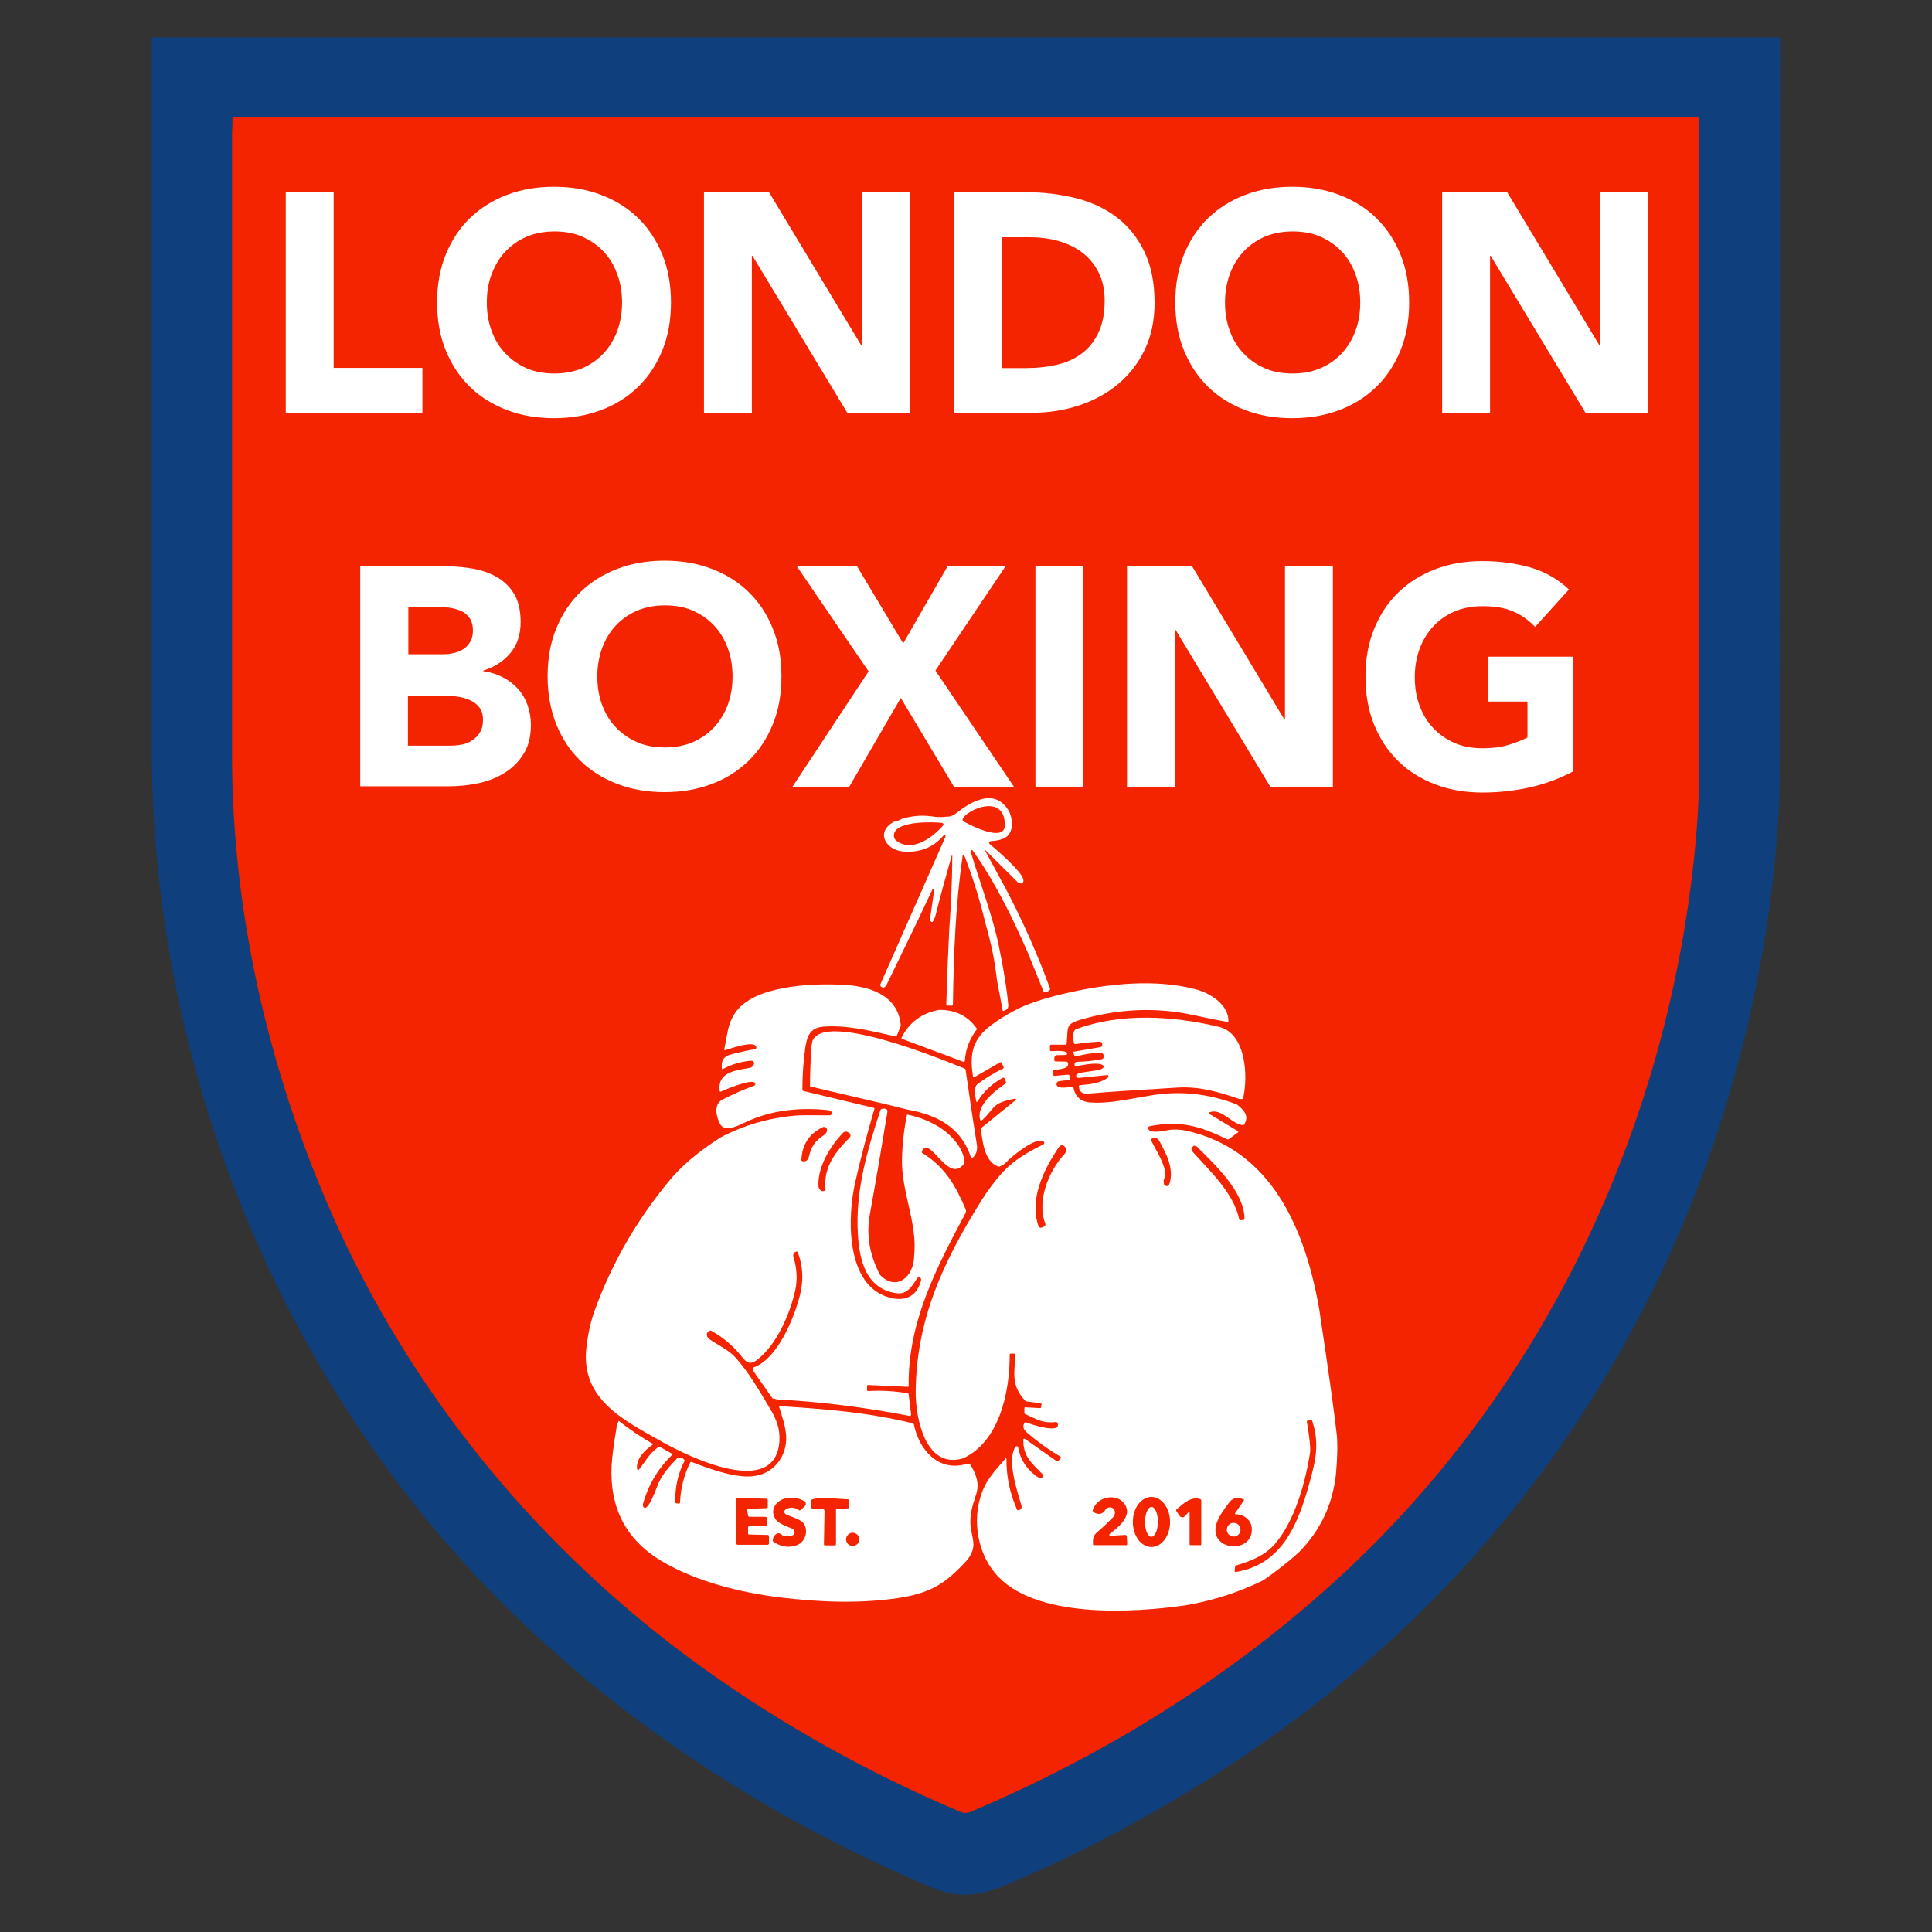
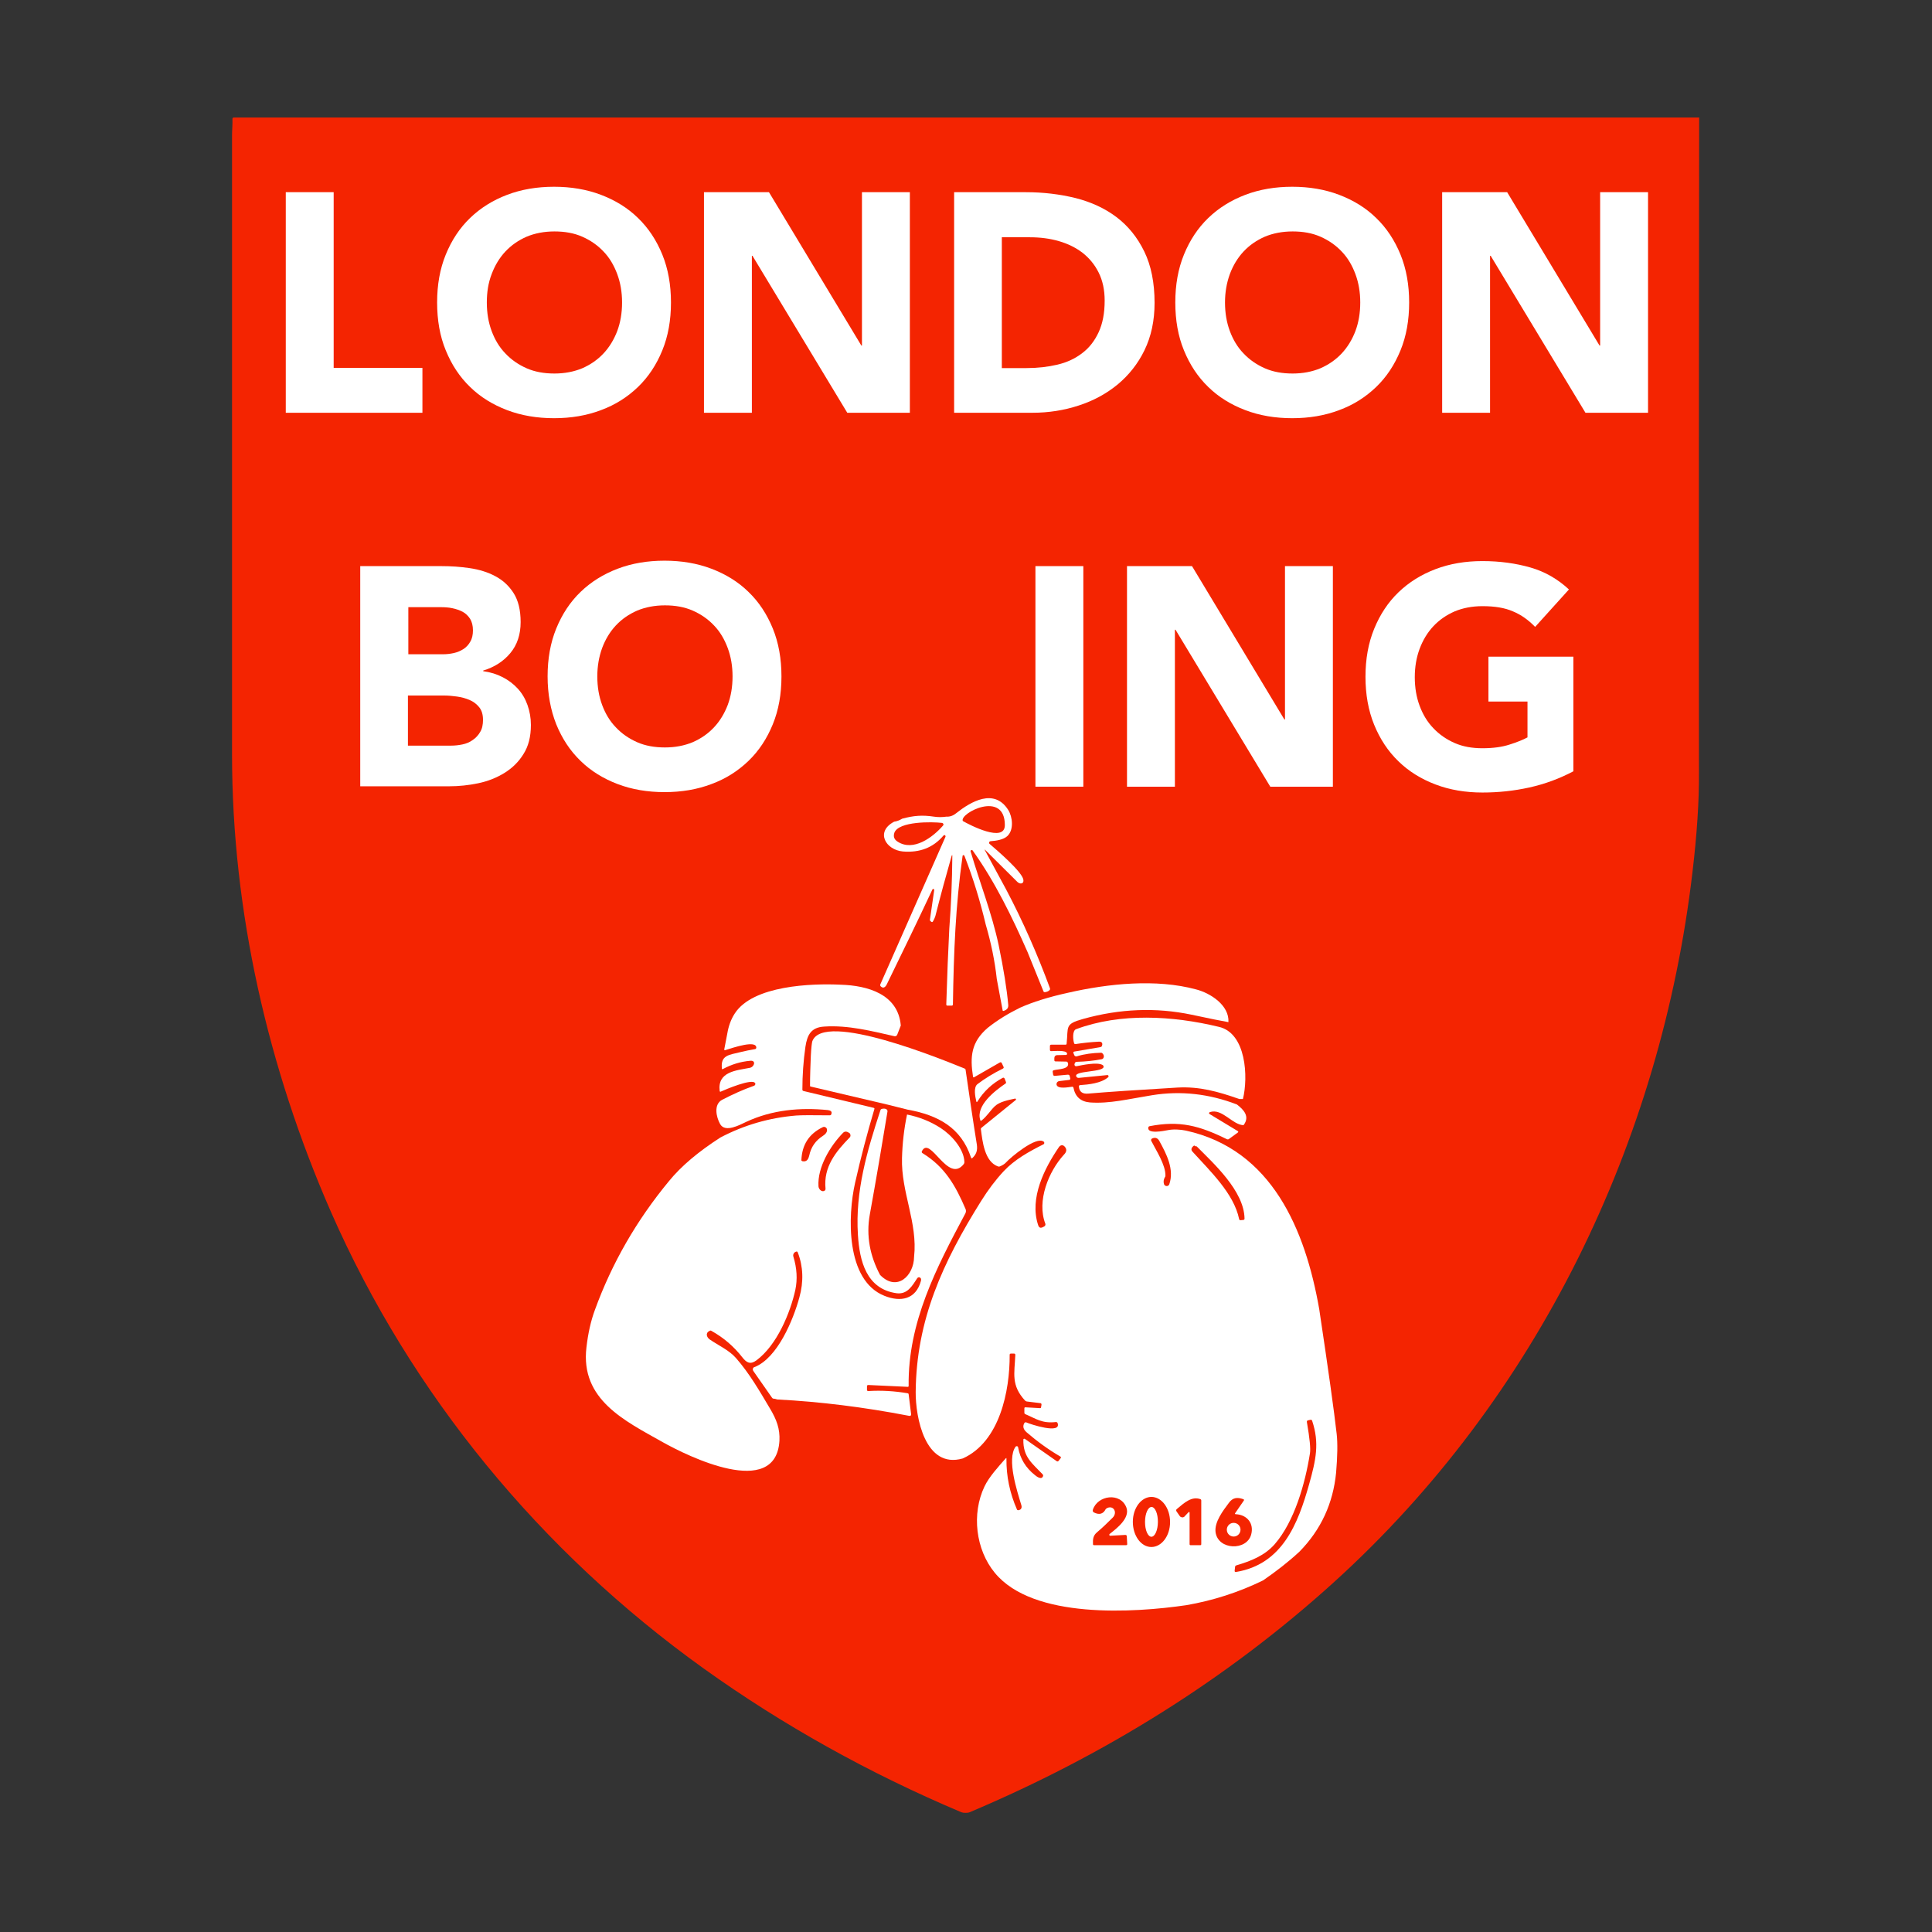
<svg xmlns="http://www.w3.org/2000/svg" version="1.1" id="Layer_1" x="0px" y="0px" viewBox="0 0 960 960" style="enable-background:new 0 0 960 960;" xml:space="preserve">
  <rect x="0" y="0" width="960" height="960" fill="#333333" stroke="none" />
  <style type="text/css">
	.st0{fill:#0F3F7C;}
	.st1{fill:#F42401;}
	.st2{display:none;fill:#F42401;}
	.st3{fill:#FFFFFF;}
</style>
-   <path class="st0" d="M255.7,802.6C140.3,690.7,75.3,530.9,75.4,370.6c0-117.2,0-234.3,0-351.5c0-0.3,0.2-0.5,0.5-0.5h808.2  c0.3,0,0.5,0.2,0.5,0.5c0,120-0.1,240-0.3,360c0,9.6,0,19.2-0.7,28.7c-9.2,136.8-62.5,267.5-154.7,369.3  c-62.1,68.5-140.5,121.2-225,157.9c-16.1,7-26.3,9.1-42.1,2.4C385.8,905.2,315,860.1,255.7,802.6z M844,58.4l-727.9,0  c-0.3,0-0.6,0.3-0.6,0.6c0,0,0,0,0,0c0.1,2.7-0.2,5.6-0.2,8.1c0,102.6,0,205.3,0,307.9c0,77.7,17.9,155.9,49.2,227.3  c39.7,90.4,104,168.6,185.2,226.8c39.4,28.2,82.1,52,128,71.4c1,0.4,3.2,0.4,4.1,0c66.3-28,127.6-65.9,181-114.3  c101-91.5,162.5-218.8,178.2-353c2.2-18.6,3.3-35,3.2-49.2c-0.1-108.4,0-216.8,0.1-325.2C844.5,58.6,844.3,58.4,844,58.4L844,58.4z" />
  <g>
    <path class="st1" d="M844,58.4l-727.9,0c-0.3,0-0.6,0.3-0.6,0.6c0,0,0,0,0,0c0.1,2.7-0.2,5.7-0.2,8.1c0,102.6,0,205.3,0,307.9   c0,77.7,17.9,155.9,49.2,227.3c39.7,90.4,104,168.6,185.2,226.8c39.4,28.2,82.1,52,128,71.4c1,0.4,3.2,0.4,4.1,0   c66.3-28,127.6-65.9,181-114.3c101-91.5,162.5-218.8,178.2-353c2.2-18.6,3.3-35,3.2-49.2c-0.1-108.4,0-216.8,0.1-325.2   C844.5,58.6,844.3,58.4,844,58.4z" />
  </g>
  <path class="st2" d="M116.2,58.4l727.9,0c0.2,0,0.4,0.2,0.4,0.4v0c-0.1,108.4-0.2,216.8-0.1,325.2c0,14.3-1.1,30.7-3.2,49.2  C825.4,567.6,764,694.8,663,786.3c-53.4,48.4-114.7,86.2-181,114.3c-0.9,0.4-3.2,0.4-4.1,0c-46-19.4-88.6-43.2-128-71.4  C268.6,771,204.3,692.8,164.6,602.4c-31.4-71.4-49.2-149.6-49.2-227.3c0-102.6,0-205.3,0-307.9c0-2.5,0.3-5.4,0.2-8.1  C115.6,58.7,115.8,58.4,116.2,58.4C116.2,58.4,116.2,58.4,116.2,58.4z M273.4,210.4l7.2-0.5c0.2,0.3,0.5,0.6,0.9,0.7  c0.3,0.1,0.5,0.1,0.8,0.1c6.7-1,13.2-2.8,19.6-5.3c0.3-0.1,0.4-0.3,0.2-0.6c-0.2-0.6-0.2-1.2,0-1.9c19.4-11.5,29.1-28.6,29.2-51.3  c0.1-22.3-9.3-39-28.3-50.2c0.2-0.4,0.3-0.7,0.4-1.1c0-0.3-0.1-0.6-0.5-0.7c-36-15.8-83-4.4-92.4,38.5c-1.7,7.5-1.3,19.8,0.3,27  c5.1,22.5,19.1,37.3,41.9,44.3C259.6,211.5,266.5,211.8,273.4,210.4z M582.4,146.6c-4.6,78,107.7,87.5,119.8,13.5  c0.9-1.3,1.3-2.8,1.2-4.4c0-0.3,0.1-0.6,0.2-0.9c3.2-6.3,0.6-18.3-2.1-24.4c-4.3-9.7-8.8-18.9-17.6-25.2  c-23.5-17.1-57.8-17-81.6-0.2c-9.2,6.5-15.9,17.8-19.2,28.5C581.7,137.8,582.1,142.1,582.4,146.6z M718.3,137.6l0,69.1  c0,0.4,0.2,0.6,0.6,0.6l24.7,0.1c0.4,0,0.5-0.2,0.5-0.5l-0.6-71c0-0.3,0.2-0.5,0.5-0.5c0.2,0,0.3,0.1,0.4,0.2l12,19.5  c-0.1,0.9-0.2,1.4,0.3,2.2c10.4,16.9,21,33.7,30.8,51.1c0.1,0.2,0.4,0.4,0.6,0.3l0.8-0.1c0.4-0.1,0.5-0.3,0.3-0.6l-0.4-0.6l29.5,0.1  c0.5,0,0.7-0.2,0.7-0.7l0-4.3c0.7-0.3,1.3-1,1.3-1.9c-0.4-32.8-0.4-65.7-0.2-98.5c0-0.9-0.3-1.9-0.2-3c0-0.3-0.1-0.6-0.3-0.8  c-0.5-0.4-0.6-0.9-0.3-1.5c0.3-0.5,0.1-0.8-0.5-0.9c-7-0.3-17.6-1.1-26.5,0.2c-0.4,0.1-0.6,0.3-0.6,0.7c-0.1,10.7,0,21.4,0.3,32.1  c0.1,4.1,1.5,8.6,1.4,13.3l0.3,26.3c0,0.3-0.2,0.5-0.5,0.5c-0.2,0-0.3-0.1-0.4-0.2l-10.2-16.8l0.3-0.9c0.1-0.3,0.1-0.6-0.1-0.9  l-15.2-25.1c-0.2-0.3-0.4-0.5-0.7-0.7c-0.4-0.2-0.9-0.3-1.3-0.1l-16.7-26.7c-0.2-0.3-0.5-0.5-0.8-0.5l-5.3-0.1l0.1-0.9  c0-0.3-0.1-0.4-0.4-0.4c-6.7,0.1-13.4,0.2-20.2,0.2c-1.5,0-2.7,0.7-4.4,0.7c-0.3,0-0.5,0.1-0.6,0.4c-0.5,1.4-0.8,2.7-0.8,4.2  c0,11.6,0,23.2,0,34.8C716.9,136.7,717.4,137.3,718.3,137.6z M422.3,148.6l0.1,19.9c0,0.2-0.2,0.4-0.4,0.4c-0.1,0-0.3-0.1-0.3-0.2  c-14.5-23.5-28.9-46.8-43.1-70.1c-0.7-1.2-0.8-1.8-2.5-1.8c-6.5,0.1-16,0.1-28.5,0c-0.3,0-0.5,0.2-0.5,0.5l-0.1,1.3  c-0.3,1.1-1,2.4-1,3.4c-0.3,13.4-0.5,26.7-0.4,40.1c0,3,0.1,5.6,0.2,7.7c0.6,9.4,0,18.8-0.1,28.2c-0.1,6.9,0.8,17.2,0.1,25.9  c-0.1,1,0.4,2,1.3,3c0.9,0.3,1.6,0.4,2.1,0.4c7.6,0.2,15.2,0.2,22.9,0c0.4,0,0.6-0.2,0.6-0.7l-0.5-69.8c0-1.8,0.5-1.9,1.4-0.4  l8,13.5c1.2,3.3,2.7,6.4,4.6,9.3c3.2,5,4.8,7.5,4.8,7.5c6,10.4,12.1,20.7,18.3,30.8c2.4,3.9,4.4,6.6,6.2,8.3c0.2,0.2,0.4,0.2,0.6,0  c0.1-0.1,0.1-0.2,0.1-0.4l0.9,1.2c0.2,0.3,0.5,0.5,0.9,0.5l29.2,0.1c0.4,0,0.5-0.2,0.5-0.5l0-110c0.4-0.2,0.5-0.4,0.3-0.8  c-0.1-0.1-0.2-0.2-0.4-0.2c-5.9,0-11.7,0-17.3,0c-2.6,0-5.6-0.5-8.6,0.3c-0.4,0.1-0.6,0.3-0.6,0.7c-0.3,2.9-0.5,4.9-0.5,6.1  c0.1,14.5,0.2,29,0.3,43.5c0,0.3,0.1,0.6,0.4,0.8C421.8,147.5,422.1,148,422.3,148.6z M210.5,203.2c1.1-6.3,1.4-12.7,0.8-19.1  c0-0.3-0.2-0.5-0.5-0.6c-1.3-0.4-2.4-0.5-3.5-0.5c-5.1,0-10.1,0-15.2-0.1c-1.2,0-1.8,0.4-2,1.2l-22,0.3c-0.4,0-0.8-0.3-0.8-0.7  c0,0,0,0,0,0V97.3c0-0.3-0.2-0.5-0.5-0.5l-25.3,0c-0.4,0-0.5,0.2-0.6,0.5c-0.2,2.6-0.4,4.7-0.4,6.2c0,34.4,0,68.8,0,103.2  c0,0.3,0.2,0.5,0.5,0.5h68.7c0.4,0,0.5-0.2,0.6-0.5L210.5,203.2z M527.4,205.7c4.4,0,8.7-0.8,12.7-2.5c1.4-0.6,3.6-1.4,6.8-2.6  c9.3-3.5,16.9-13.8,21.1-22.4c0.1-0.3,0.1-0.6,0-0.8l-1-1.5c5.3-13.3,6.4-26.5,3.3-39.5c-6.6-27.7-32.3-39.2-58.8-39.4  c-14-0.1-28.2-0.1-42.4,0c-0.4,0-0.6,0.2-0.5,0.6l0.2,109.2c0,0.3,0.2,0.5,0.5,0.5C489.8,207.6,509.6,208.8,527.4,205.7z   M385.1,370.3c9.5-13.9,11.2-27.6,10.2-44.2c1-1.6,1.2-3.6,0.7-5.8c-4.8-20.6-17.4-33.9-36.8-40.8c-24-8.6-57.4-3.2-74,19.9  c-7.7,10.7-11.4,23-11,37c0.1,2.9,0.7,6.1,1.1,9.2c2.2,18,12.4,32.9,27.6,42.1c3.5,2.1,8.1,3.1,12.1,4.4c16.7,5.4,33.1,4.1,48.7-2.7  c8.2-3.6,15.3-9.5,20.9-16.3C385.5,372.3,385.6,371.4,385.1,370.3z M678.6,338.6c1.7,24.2,13.1,40.8,34.2,50  c20.3,8.8,48.9,5.4,68.5-4.1c0.3-0.2,0.5-0.4,0.5-0.8l0.1-57.8c0.3-0.2,0.5-0.5,0.6-0.9c0.1-0.4-0.1-0.5-0.5-0.5  c-13.4-0.2-26.8-0.2-40.2-0.1c-2.1,0-3.8,0.8-5.6,1.2c-0.9,0.2-1.6,1-1.5,2l0.5,19.6c0,0.7,0.6,1.3,1.3,1.4  c5.3,0.3,10.6,0.2,15.9-0.2c2.6-0.2,3.8,0.6,3.7,2.7c-0.2,4.3-0.3,8.6-0.2,12.9c0,1.3,0.3,3-1.3,3.4c-9.1,2.3-24,2.7-32.3-3  c-13.3-9.1-16.5-28.2-10.7-42.5c1.8-4.4,6.6-10.9,10.3-13.7c8.1-6,15.3-5.9,25.5-5.2c1.4,0.1,2.7,0.5,4.1,1.2  c2.7,1.5,5.4,2.7,8.3,3.6l3.8,2.9c0.4,0.3,1,0.2,1.3-0.1c5.1-5.7,10.2-11.3,15.1-16.9c1.1-1.2,0.9-2.4-0.6-3.3  c0.5-0.8,0.4-1.4-0.3-2c-22.4-17.3-60.1-16.2-82,1.4c-9.7,7.8-15.8,17.8-18.3,29.8C677.4,325.5,678.2,332.1,678.6,338.6z   M405.1,280.1l-7.4,0c-0.1,0-0.3,0.1-0.3,0.3c0,0.1,0,0.1,0,0.1l35.1,51.4c0.2,0.3,0.2,0.6,0,0.9l-4.5,6.7c-0.9-0.2-1.5,0.1-1.9,0.8  c-9.9,14.9-19.9,29.8-29.8,44.7c-1.2,1.8-2.1,3.4-2.7,4.8c-0.2,0.3-0.1,0.6,0.3,0.7c0.2,0.1,0.4,0.1,0.6,0l30.7,0.2  c0.4,0,0.8-0.2,1-0.6l22.3-37.5c0.2-0.3,0.6-0.5,1-0.3c0.1,0.1,0.2,0.1,0.2,0.2l23.3,37.7c0.2,0.3,0.5,0.5,0.8,0.5h31.8  c0.4,0,0.5-0.2,0.3-0.5l-38.9-56.8c-0.4-0.6-0.4-1.5,0-2.1L501,281c0.3-0.4,0.2-0.7-0.4-0.7l-29.5,0c-0.4,0-0.7,0.2-1,0.5l-1,1.3  l-1.5,0.8c-0.3,0.2-0.5,0.4-0.6,0.6c-5.2,8.4-10.4,16.8-15.6,25.1c-0.4,0.6-0.7,1-1,1.2c-0.5,0.4-1.3,0.2-1.6-0.3c0,0,0,0,0,0  c-5.4-8.9-10.7-17.9-16-26.8c-1.6-2.7-3.2-3.9-6.3-3.9C420.1,279,411.1,278.1,405.1,280.1z M592.4,280.3l-29.8-0.1  c-0.3,0-0.5,0.2-0.5,0.5c0,0,0,0,0,0l0,108.7c0,1,0.5,1.5,1.5,1.5h23.8c0.4,0,0.5-0.2,0.5-0.5l-0.6-71.2c0-0.3,0.2-0.5,0.5-0.5  c0.2,0,0.3,0.1,0.4,0.2l28,45.8c-0.1,0.6-0.1,1,0.2,1.6c4.9,8.5,10.1,16.8,15.9,24.8l30.1-0.1c0.4,0,0.6-0.2,0.6-0.6V280.9  c0-0.3-0.2-0.5-0.5-0.5l-24.7,0c-0.4,0-0.6,0.2-0.6,0.6l0.6,71.2c0,0.2-0.2,0.4-0.4,0.4c-0.1,0-0.2-0.1-0.3-0.2l-13.1-21.2  c0.8,0,1.4-0.4,1.8-1.1c0.2-0.3,0.2-0.6,0-0.9c-10.3-16.6-20.9-33-31.3-49.6c-0.2-0.4-0.5-0.6-0.8-0.8c-0.3-0.2-0.5-0.1-0.6,0.3  C593,279.7,592.8,280.1,592.4,280.3z M227.1,280.3l-47.8-0.1c-0.4,0-0.7,0.3-0.7,0.7c0,0,0,0,0,0l0.1,109.2c0,0.4,0.2,0.6,0.6,0.6  c12.3,0.2,24.5,0.2,36.8,0c11.3-0.2,17.8-0.1,26.2-2.8c15.1-4.9,23.6-15.5,22.3-31.7c-1-12.8-9.8-20.7-21.9-23.3  c-0.2,0-0.3-0.2-0.3-0.4c0-0.1,0.1-0.2,0.2-0.3c24.7-9.2,22.8-40.9-1.1-49.3C237.4,279.4,232.5,278.5,227.1,280.3z M514.6,387.1  l0,3.3c0,0.3,0.2,0.5,0.5,0.5h25.7c0.3,0,0.5-0.2,0.5-0.5l0,0l0-109.7c0-0.2-0.2-0.4-0.4-0.4c0,0,0,0,0,0c-8.7,0.3-17.3,0.2-26-0.2  c-0.5-0.4-1-0.3-1.5,0.2c-0.2,0.2-0.3,0.5-0.3,0.9c0.3,11.9-0.8,25,0.9,36.6c1,7.4,0.4,15.5,0.4,23c0,3.6-1.2,7.4-1.2,11.4  c0.1,7,0.1,14,0.1,20.9C513.2,377,513,384,514.6,387.1z M470,405.8c-4-1.2-7.6-1.9-10.9-2c-3.8-0.1-7.5,0.8-11,2.9  c-1.2,0.8-2.5,1.3-4,1.5c-2.8-0.5-4.7,0.5-5.7,2.9c-0.8,1.9-0.6,4.5-0.6,6.7c0,0.3,0.1,0.6,0.3,0.9c5.3,8.1,16,7.7,23.8,3.8  c0.7-0.4,1.6-0.1,2,0.7c0.2,0.4,0.2,0.8,0,1.2c-2.1,5.2-5.2,9.9-7.1,15.1c-2.1,5.6-4.9,11.3-7,16.5c-4.2,10.3-8.8,18.9-13.3,30.6  c-0.1,0.2-0.1,0.4,0,0.6l0.3,0.6c0.1,0.3,0.1,0.6,0,0.9c-1.4,2.3-7.1,0.8-9.2,0.4c-7.9-1.6-17-1.2-24.4-0.8c-2,0.1-3.9,0.8-6,0.9  c-8.3,0.3-16.1,2.4-23.4,6.1c-7.7,4-11.6,9.6-12,18.1l-1.5,7.8c-0.1,0.4,0.1,0.6,0.5,0.5c4.2-1.3,15.6-5.1,15.4-1.1  c0,0.4-0.2,0.6-0.6,0.6c-2.4,0.4-4.9,1-7.3,1.5c-5.6,1.4-9.9,1.5-9.2,8.1c0,0.3,0.2,0.4,0.5,0.3c4.2-2.3,8.7-3.7,13.6-4.1  c2.9-0.2,2.1,3-0.2,3.5c-6.7,1.3-16.3,1.8-15,11.5c0,0.4,0.2,0.5,0.6,0.3c2.3-1.1,15.7-6.8,17-4.2c0.2,0.4,0.1,1-0.4,1.3  c0,0-0.1,0-0.1,0.1c-5.4,1.9-10.7,4.3-15.9,7c-4.2,2.2-2.9,8.6-1,12c2.5,4.5,9.6,0.5,13.1-1.1c12.7-5.9,26.6-7.2,40.5-5.8  c1.3,0.1,2.2,0.7,1.6,2.2c-0.1,0.3-0.4,0.4-0.7,0.4c-8.7-0.1-14.2-0.1-16.7,0.1c-13.3,1.1-25.8,4.7-37.6,10.9  c-11.2,6.1-20.8,14-28.9,23.9c-16.7,20.2-28.2,42-36.5,66.9c-1.8,5.4-3.6,14-2.1,19.8c0.9,3.5,0.1,6.9,1.4,10.3  c3.1,8.2,8.2,14.9,15.4,20.1l-0.9,2.5c-3.4,2.1-4,16.9-4.3,20.2c-0.4,4.1,0.4,7.9,1,12c1.8,12.3,8.2,22.9,17.1,31.5  c5.9,5.7,13.3,7.7,20.4,11.1c2.5,1.2,4.3,2,5.5,2.4c33.1,11.2,69.3,14.9,104.1,9.8c7.4-1.1,14.2-2.4,20.2-7c4.3-3.3,8-7.1,11.2-11.6  c0.2-0.2,0.1-0.4-0.1-0.5c-0.5-0.3-0.7-0.8-0.8-1.4c4.1-5.8,2.8-8.5,1.7-15c-1.1-6.3,0.6-11.4,2.6-17.6c1.7-5.2-0.2-10.4-3.1-14.7  c-0.2-0.3-0.5-0.4-0.8-0.3l-1.6,0.3c-0.8-0.9-1.2-1.9-1.2-3.1c18.4-8.3,23.5-33.6,23.3-51.5c0-0.4,0.2-0.6,0.6-0.6l1.6,0  c0.5,0,0.7,0.2,0.6,0.7c-0.4,9.4-2.2,15.1,4.9,22.7c0.2,0.2,0.5,0.4,0.9,0.4l6.5,0.8c0.6,0.1,0.8,0.4,0.7,0.9l-0.2,1.1  c0,0.3-0.2,0.5-0.5,0.5l-7.1-0.4c-0.5,0-0.7,0.2-0.7,0.6v2.1c0,0.3,0.2,0.6,0.5,0.7c5.3,2.4,8.3,4.8,15.2,3.9c0.4,0,0.6,0.1,0.8,0.5  c2.2,5.8-13.8,0.5-15.5-0.3c-0.4-0.2-0.8,0-1,0.3c-1,1.7-0.4,3.2,1,4.5c5.2,4.6,10.8,8.6,16.8,12.1c0.4,0.2,0.5,0.5,0.2,0.9l-1,1.3  c-0.3,0.3-0.6,0.4-1,0.1l-15.8-10.8c-0.2-0.1-0.5-0.1-0.6,0.1c-0.1,0.1-0.1,0.2-0.1,0.3c-0.2,8.6,4.4,11.7,9.6,17.3  c0.2,0.2,0.3,0.5,0.2,0.8c-0.7,2-3.1,0.3-4-0.4c-4.6-3.6-7.4-8.2-8.4-13.8c-0.1-0.4-0.4-0.7-0.9-0.6c-0.2,0-0.4,0.1-0.5,0.3  c-4.5,6.3,0.7,22,2.9,29c0.4,1.3-0.1,2.3-1.4,2.5c-0.4,0.1-0.6-0.1-0.8-0.4c-3.6-8-5.3-16.4-5.2-25.2c0-0.4-0.1-0.5-0.4-0.1  c-3.8,4.2-8.2,9.1-10.5,13.9c-6.5,13.6-4.3,31.3,5.1,42.9c19,23.2,69.3,19.9,95.2,16.1c13.9-0.6,26.6-4.7,38.1-12.3  c6.5-4.3,12.5-9.1,18.1-14.3c3.4-1.3,6.3-3.7,8.6-7.2c3.8-5.8,14.8-26.5,9.6-32.1c0.7-8.2,0.8-14.6,0.3-19.2  c-1.3-11.6-4.2-32.3-8.7-62.2c2.3-2.6-0.8-9.5-1.5-13.2c-2.5-13.8-7.1-26.8-13.9-39c-1-1.9-3.4-5.5-7-11  c-5.5-8.2-12.4-13.7-20.6-18.5c-0.4-0.2-0.5-0.5-0.2-0.9c2.4-3,6.9-3.2,5.4-8.7c3.3-4.3,0.1-7.7-3.3-10.3l1.5-2.8h1.8  c0.2,0.2,0.3,0.3,0.5,0.3c0.3,0,0.5-0.2,0.5-0.5c-0.1-1.4,0.3-2.7,1.1-3.7c0.2-0.3,0.3-0.6,0.4-0.9c1.7-8.5-0.3-15.1-3.9-22.9  c-1.7-3.7-2.3-6.1-5.9-8.6c-0.3-0.2-0.4-0.4-0.2-0.8c0.2-0.4,0.3-0.8,0.2-1.1c1.3-2.8,1-5.4-1.1-7.9c-12.8-15.5-29-11.2-46.5-11.6  c-12.8-0.3-25.2,1.6-37.7,4.4c-0.6,0.1-1.1-0.1-1.3-0.7c-7-16.9-13.5-33-22.1-49.4c-0.2-0.3-0.4-0.5-0.7-0.6l-1.1-0.2l-10.6-19.1  c-0.4-0.7-0.3-0.7,0.2-0.2c5.3,5.2,10.6,10.5,15.9,15.8c1.2,1.2,3.2,0.9,2.9-1.2c-0.7-4-13.2-14.6-16.7-17.7  c-0.3-0.3-0.4-0.8-0.1-1.1c0.1-0.2,0.3-0.3,0.5-0.3c2.6-0.2,6.4-0.7,8.4-2.6c3.2-3.2,2.5-9.5,0.4-12.9c-7-11.1-18.6-4.1-25.9,1.6  C473.3,405.4,471.7,405.9,470,405.8z" />
  <path class="st1" d="M239.6,154.6c0.6-9,3.5-17.1,8.6-24.5c0.2-0.3,0.2-0.6,0.1-0.9c-0.1-0.4-0.4-0.8-0.7-1.1  c7.3-8.1,17.1-11.3,28-9.9c21.9,2.7,31.4,24.8,25.6,44.8C291.1,198.1,241.5,191.6,239.6,154.6z" />
-   <path class="st1" d="M543.6,157.8c-4.1,26.4-27.4,26.9-48.5,26.5c-0.5,0-0.7-0.2-0.7-0.7v-64c0-0.1,0.1-0.3,0.2-0.3  c12.5-0.4,27.8-1,37.8,6.6C542.4,133.6,545.4,145.8,543.6,157.8z" />
  <ellipse transform="matrix(8.367790e-02 -0.997 0.997 8.367790e-02 437.458 780.181)" class="st1" cx="642.9" cy="152.2" rx="32.8" ry="30.2" />
  <path class="st3" d="M499.9,441.9c8.4,15.9,15.6,32.3,21.8,49.1c0.1,0.4,0.1,0.7-0.2,1c-0.6,0.6-1.4,0.9-2.3,1  c-0.4,0-0.6-0.1-0.7-0.4l-7.9-19.5c-7.7-17.5-16.2-35-27.3-50.5c-0.2-0.3-0.6-0.3-0.8-0.1c-0.2,0.1-0.3,0.4-0.2,0.6  c4.6,15.6,10.6,30.9,13.9,46.4c2.5,12,4.1,22,4.8,29.9c0.1,1.4-0.6,2.4-2.3,2.9c-0.3,0.1-0.5,0-0.5-0.3l-2.9-15.5  c-1-9.2-2.9-18.2-5.5-27.1c-2.8-11.8-6.3-23.2-10.6-34.2c-0.1-0.2-0.3-0.3-0.6-0.3c-0.2,0.1-0.3,0.2-0.3,0.4  c-3.5,24.6-4.4,47.9-4.8,73.7c0,0.5-0.2,0.7-0.7,0.7h-2c-0.4,0-0.6-0.2-0.6-0.6l0.7-20.2l0.8-17.5c0.9-11.9,1.4-23.8,1.5-35.8  c0-1-0.1-1-0.4-0.1c-2.8,9.8-5.5,19.7-8,29.6c-0.2,0.6-0.5,1.5-1.2,2.7c-0.2,0.4-0.5,0.5-0.9,0.2l-0.2-0.2c-0.4-0.2-0.5-0.6-0.4-1  l2.1-14.5c0-0.3-0.1-0.5-0.4-0.6c-0.2,0-0.4,0.1-0.5,0.3c-7.2,15.4-14.8,31-22.6,47c-0.6,1.3-1.7,2.5-3.1,1.1  c-0.2-0.2-0.3-0.6-0.2-0.9l32.4-73.4c0.1-0.3,0-0.6-0.3-0.8c-0.2-0.1-0.5,0-0.7,0.2c-5.1,6-11.8,8.6-20.2,7.9  c-8.5-0.8-13.8-9.8-4.3-14.8c1.4-0.2,2.7-0.7,4-1.5c5.6-1.5,9.9-1.9,15.8-1c2,0.3,4,0.3,6.1,0c1.7,0.1,3.3-0.4,4.9-1.7  c7.2-5.7,18.9-12.7,25.9-1.6c2.1,3.4,2.9,9.7-0.4,12.9c-2,1.9-5.7,2.4-8.4,2.6c-0.4,0-0.8,0.4-0.7,0.9c0,0.2,0.1,0.4,0.3,0.5  c3.5,3,16,13.7,16.7,17.7c0.4,2.1-1.6,2.4-2.9,1.2c-5.3-5.3-10.6-10.5-15.9-15.8c-0.5-0.5-0.6-0.5-0.2,0.2L499.9,441.9z M478.5,408  c3.3,1.9,20.8,11,20.8,2c0-17.6-22.6-5.9-20.9-2.1C478.4,407.9,478.4,408,478.5,408z M446,418.2c7.8,5.1,17.5-2.1,22.6-8  c0.3-0.3,0.3-0.8-0.1-1.1c-0.1-0.1-0.3-0.2-0.4-0.2c-4.7-0.6-21.6-0.9-23.7,4.9C443.8,415.7,444.3,417.1,446,418.2z" />
  <path class="st3" d="M610.4,507.9c-3.4-0.6-9.5-1.8-18.3-3.7c-17.7-3.7-35.6-3-53.9,2.1c-9.3,2.6-7.3,3.8-8.2,12.3  c0,0.3-0.2,0.5-0.5,0.5l-7.1,0c-0.5,0-0.7,0.2-0.7,0.7v1.8c0,0.5,0.2,0.7,0.7,0.7c1.5,0,7.4-0.6,7.8,1.1c0.1,0.5-0.1,0.8-0.6,0.8  l-4.4,0.1c-0.7,0-1.3,0.6-1.3,1.4v1.1c0,0.4,0.2,0.6,0.6,0.6l5.3,0.1c0.4,0,0.6,0.2,0.8,0.5c1.2,3.4-5,3.2-7,3.8  c-0.4,0.1-0.6,0.4-0.5,0.9l0.2,1.3c0.1,0.4,0.3,0.6,0.8,0.6l6.5-0.6c0.5,0,0.8,0.2,0.9,0.6l0.3,1.2c0.1,0.5-0.1,0.7-0.5,0.8l-5,0.6  c-0.8,0.1-1.4,0.8-1.3,1.6c0,0.1,0,0.1,0,0.2c0.6,2.3,5.9,1.2,7.7,1c0.4,0,0.6,0.1,0.7,0.5c0.9,4.5,3.6,6.9,8.2,7.3  c9.8,0.7,19.1-1.7,30.9-3.6c14.3-2.3,28.3-0.7,42.1,4.6c3.4,2.6,6.6,6,3.3,10.3c-5.6-0.2-10.6-8.5-16.7-6.5  c-0.3,0.1-0.5,0.4-0.4,0.7c0,0.1,0.1,0.2,0.3,0.3L615,562c0.4,0.3,0.4,0.5,0,0.8l-4.4,3.2c-0.3,0.2-0.6,0.2-0.9,0.1  c-13.8-6.8-23.5-9.4-38.5-6.5c-0.3,0.1-0.5,0.2-0.6,0.6c-0.7,3.5,7.9,1.7,9.5,1.4c2.8-0.6,6.4-0.4,9.2,0.2  c42.8,9.4,59.3,49.4,66.2,88.6c4.5,29.9,7.4,50.7,8.7,62.2c0.5,4.6,0.4,11-0.3,19.2c-1.5,15.2-7.5,28.3-18.2,39.2  c-5.6,5.2-11.7,9.9-18.1,14.3c-12.1,5.9-24.8,10-38.1,12.3c-25.9,3.8-76.2,7.1-95.2-16.1c-9.5-11.5-11.6-29.3-5.1-42.9  c2.3-4.8,6.8-9.7,10.5-13.9c0.3-0.3,0.4-0.3,0.4,0.1c-0.1,8.8,1.7,17.2,5.2,25.2c0.1,0.3,0.4,0.5,0.8,0.4c1.3-0.2,1.8-1.2,1.4-2.5  c-2.1-7-7.3-22.7-2.9-29c0.2-0.3,0.7-0.4,1-0.2c0.2,0.1,0.3,0.3,0.3,0.5c1,5.6,3.8,10.2,8.4,13.8c0.9,0.8,3.4,2.5,4,0.4  c0.1-0.3,0-0.6-0.2-0.8c-5.2-5.5-9.8-8.6-9.6-17.3c0-0.2,0.2-0.4,0.5-0.4c0.1,0,0.2,0,0.3,0.1L525,726c0.4,0.3,0.7,0.2,1-0.1l1-1.3  c0.3-0.4,0.2-0.7-0.2-0.9c-6-3.5-11.6-7.6-16.8-12.1c-1.4-1.3-2-2.8-1-4.5c0.2-0.3,0.6-0.5,1-0.3c1.7,0.8,17.6,6.1,15.5,0.3  c-0.1-0.3-0.4-0.5-0.8-0.5c-6.9,0.8-9.8-1.6-15.2-3.9c-0.3-0.1-0.5-0.4-0.5-0.7v-2.1c0-0.5,0.2-0.7,0.7-0.6l7.1,0.4  c0.3,0,0.5-0.1,0.5-0.5l0.2-1.1c0.1-0.6-0.2-0.9-0.7-0.9l-6.5-0.8c-0.3,0-0.6-0.2-0.9-0.4c-7.1-7.7-5.3-13.4-4.9-22.7  c0-0.5-0.2-0.7-0.6-0.7l-1.6,0c-0.4,0-0.6,0.2-0.6,0.6c0.1,17.9-4.9,43.2-23.3,51.5c-18.8,5.4-23.5-20.7-23.4-33  c0.3-35.9,13.5-64.5,32.5-94.9c3.5-5.6,7.2-10.5,11.2-14.8c5.4-5.8,12.6-9.8,19.8-13.4c0.4-0.2,0.5-0.7,0.3-1.1  c0-0.1-0.1-0.2-0.2-0.2c-3.6-3-16.5,7.8-18.9,10.5c-0.6,0.6-1.5,1.2-2.9,1.8c-0.3,0.1-0.6,0.1-0.9,0c-6.7-2.4-7.7-12.4-8.5-18.4  c-0.1-0.4,0.1-0.7,0.4-0.9l16.9-13.7c0.2-0.2,0.2-0.4,0-0.6c-0.1-0.1-0.2-0.2-0.4-0.1c-3.2,0.7-7.6,1.5-10,3.8  c-2.3,2.2-3.8,4.9-6.6,7.1c-0.3,0.2-0.5,0.2-0.6-0.2c-2.4-7.2,7.4-14.7,12.4-18.1c0.4-0.2,0.5-0.5,0.3-1l-0.6-1.5  c-0.2-0.5-0.5-0.6-1-0.4c-5.2,2.8-9.4,6.7-12.5,11.7c-0.3,0.5-0.5,0.4-0.6-0.1c-0.5-2.2-1.5-6.9,0.6-8.5c3.7-2.8,7.9-5.4,12.6-7.7  c0.4-0.2,0.6-0.6,0.3-1l-0.8-1.7c-0.2-0.5-0.6-0.6-1.1-0.3l-12.7,7.3c-0.2,0.1-0.4,0-0.5-0.1c0,0,0-0.1,0-0.1  c-1.6-10.1-0.9-17.3,7.2-24.3c5-4,10.5-7.3,16.2-10.1c6.3-2.8,14.2-5.3,23.8-7.4c20.1-4.6,43.8-7,63.5-1.7  C601.4,493.4,610.9,499.5,610.4,507.9z M578.4,588.4c0.2,0.7,1,1.1,1.7,0.9c0.4-0.1,0.7-0.4,0.9-0.8c2.6-7.5-1.4-15.1-4.9-21.5  c-0.8-1.5-2-2-3.6-1.3c-0.4,0.2-0.6,0.6-0.5,1c0,0,0,0,0,0.1c2.5,4.9,7.2,12,7.1,17.4c0,0.3-0.1,0.6-0.3,0.8  C578.2,586.1,578,587.2,578.4,588.4z M528.9,569.6c-0.7-0.7-1.7-0.7-2.4,0c-0.1,0.1-0.1,0.2-0.2,0.2c-7.4,10.8-14.8,25.5-10.5,38.8  c0.6,2,1.7,1.6,3.1,0.8c0.5-0.3,0.7-0.9,0.5-1.4c-4.3-11.2,1.6-25.9,9.3-34.3C530.1,572.3,530.2,570.9,528.9,569.6z M593.8,569.4  c-0.2-0.2-0.4-0.2-0.6-0.1c-1.3,1-1.5,2-0.7,2.9c8.6,9.5,20.6,20.8,23.2,33.5c0.1,0.5,0.4,0.7,0.8,0.6l1.2-0.1  c0.5,0,0.7-0.3,0.7-0.7c-0.2-13.8-15.6-27.6-23.7-35.8c-0.1-0.1-0.3-0.2-0.4-0.1C594.1,569.6,593.9,569.6,593.8,569.4z M649.4,706.7  c1.4,8.1,1.9,13.2,1.5,15.5c-2.3,14.6-7.6,33.7-17.5,45.1c-5,5.7-11.9,8.4-19,10.5c-0.4,0.1-0.7,0.4-0.7,0.8l-0.2,1.8  c-0.1,0.5,0.2,0.8,0.7,0.7c23-3.8,30.8-24,36.3-43.6c3.4-12.1,5.2-20.5,1.5-31.5c-0.1-0.4-0.4-0.6-0.9-0.5l-1.3,0.3  C649.5,705.9,649.3,706.2,649.4,706.7z M550.2,749.3c3.3-1.4,5.1,2.4,2.7,4.8c-2.7,2.7-5.2,5.1-7.7,7.2c-2.1,1.7-2.2,3.6-2.1,6  c0,0.3,0.2,0.5,0.5,0.5h15.9c0.4,0,0.7-0.2,0.6-0.7l-0.2-3.7c0-0.5-0.3-0.7-0.8-0.7l-7.4,0.4c-0.3,0-0.5-0.2-0.5-0.5  c0-0.2,0.1-0.3,0.2-0.4c3.6-2.8,10.2-7.9,8.3-13.1c-2.9-7.7-14.4-6.2-16.7,1.2c-0.1,0.5,0.1,1,0.5,1.2c2.7,1.4,4.7,0.8,5.9-1.6  C549.6,749.7,549.9,749.4,550.2,749.3z M572.1,768.7c5.1,0,9.3-5.5,9.3-12.4v0c0-6.9-4.1-12.4-9.2-12.5c-5.1,0-9.3,5.5-9.3,12.4v0  C562.9,763.1,567,768.7,572.1,768.7z M591.1,751.8v15.5c0,0.3,0.2,0.5,0.5,0.5h4.8c0.3,0,0.5-0.2,0.5-0.5v-21.7  c0-0.4-0.2-0.6-0.5-0.7c-4.3-1.5-7.9,1.8-11.6,4.9c-0.4,0.3-0.5,0.7-0.2,1.2l1.6,2.3c0.5,0.7,1.5,0.9,2.2,0.4  c0.1-0.1,0.2-0.1,0.2-0.2l1.9-2C590.9,751.1,591.1,751.2,591.1,751.8z M613.8,751.8l4.2-6.1c0.3-0.4,0.2-0.6-0.3-0.8  c-2.9-1-5.2-0.8-7.1,1.9c-3,4-7.2,9.5-6.6,14.5c1.2,9,15.5,9.4,17.7,1.2c1.5-5.5-2-9.8-7.6-10.1  C613.6,752.4,613.5,752.2,613.8,751.8z" />
  <path class="st3" d="M447.6,509.6l-1.8,4.6c-0.2,0.5-0.8,0.8-1.3,0.7c-11.5-2.6-23.1-5.6-35-4.8c-6.4,0.4-8.4,4-9.3,10.1  c-1,7-1.5,14.1-1.5,21.2c0,0.4,0.2,0.6,0.5,0.7l35,8.4c0.2,0.1,0.4,0.3,0.3,0.5c0,0,0,0,0,0c-3.6,12.1-6.8,24.3-9.6,36.7  c-3.7,16.3-4.8,48.5,14.6,56.2c8,3.2,15.6,1.8,18.1-7.4c0.2-0.8,0.1-1.4-0.5-1.7c-0.4-0.3-1-0.1-1.3,0.3c-2.5,3.8-4.9,8.2-10.3,7.5  c-15-2.1-18.4-16-19.2-29c-1.4-21.7,4.6-41.9,11.2-62c0.1-0.3,0.3-0.5,0.7-0.6c0.8-0.2,1.5-0.2,2.1,0.1l0.3,0.2  c0.3,0.2,0.4,0.5,0.4,0.9c-2.8,17.1-5.7,34.2-8.8,51.3c-1.9,10.6,0.1,20.6,5.1,30c8.4,8.6,16.8,0.4,16.9-9c1.9-16.9-6.5-32.1-6-49.1  c0.2-7.3,1-14.4,2.5-21.6c6,1.2,11.6,3.4,16.7,6.7c5.3,3.4,11.7,10.4,11.8,17c0,0.3-0.1,0.6-0.3,0.9c-7.9,10.1-16.7-14.5-20.8-6.4  c-0.2,0.4-0.1,0.8,0.3,1c11.1,6.8,16.4,16.1,21.4,27.8c0.3,0.7,0.2,1.5-0.1,2.1c-14.4,27-28.6,54.1-28.2,85.7c0,0.4-0.2,0.6-0.6,0.5  l-19.4-0.9c-0.5,0-0.7,0.2-0.7,0.7l0,1.7c0,0.4,0.2,0.6,0.7,0.6c6.5-0.4,13,0,19.5,1.1c0.3,0.1,0.5,0.2,0.5,0.5l1.2,9.7  c0.1,0.9-0.3,1.2-1.1,1c-22.3-4.3-44-7-65.2-8.1c-0.5,0-1.1-0.4-1.9-0.4c-0.4,0-0.7-0.2-0.9-0.5l-9.3-13.3c-0.4-0.6-0.3-1.4,0.3-1.8  c0.1-0.1,0.2-0.1,0.3-0.1c11.5-4.5,19.3-23.6,22.3-34.6c2.2-7.9,1.9-15.4-0.8-22.4c-0.1-0.3-0.4-0.5-0.7-0.4  c-0.8,0.2-1.3,0.7-1.5,1.4c-0.1,0.3-0.1,0.6,0,1c1.8,5.9,2.1,11.4,1,16.6c-2.5,11.4-9.1,27.5-19.4,35.1c-2.9,2.1-4.8,1.2-6.9-1.5  c-4.2-5.4-9.3-9.8-15.4-13.2c-0.3-0.2-0.6-0.2-0.9,0c-2.2,1-1.5,3.2,0.1,4.3c4.4,3,9.6,5.3,13,9.2c6.6,7.5,11.8,16.5,16.9,25.1  c3.3,5.5,5,10.1,4.7,16c-1.8,29.4-45.9,7.5-58,0.7c-18.8-10.6-41-21.1-37.9-47.1c0.8-7,2.2-13.2,4.2-18.6  c8.4-23.1,20.6-44.4,36.8-64c6.1-7.5,14.7-14.7,25.6-21.7c11.8-6.2,24.3-9.8,37.6-10.9c2.5-0.2,8-0.2,16.7-0.1  c0.3,0,0.6-0.1,0.7-0.4c0.7-1.5-0.3-2-1.6-2.2c-13.9-1.4-27.8-0.1-40.5,5.8c-3.4,1.6-10.6,5.6-13.1,1.1c-1.9-3.4-3.3-9.7,1-12  c5.2-2.7,10.5-5.1,15.9-7c0.5-0.2,0.7-0.7,0.6-1.2c0,0,0-0.1-0.1-0.1c-1.4-2.5-14.8,3.2-17,4.2c-0.3,0.2-0.5,0.1-0.6-0.3  c-1.2-9.7,8.4-10.2,15-11.5c2.3-0.5,3.2-3.8,0.2-3.5c-4.8,0.4-9.3,1.8-13.6,4.1c-0.3,0.2-0.5,0.1-0.5-0.3c-0.7-6.6,3.5-6.7,9.2-8.1  c2.4-0.6,4.9-1.1,7.3-1.5c0.4-0.1,0.5-0.3,0.6-0.6c0.2-4.1-11.2-0.2-15.4,1.1c-0.4,0.1-0.6,0-0.5-0.5l1.5-7.8c0.6-3.6,1.8-7,3.7-9.9  c9-14,38.3-15,52.7-14.3C431,489.7,446.3,493.9,447.6,509.6z M398.7,577c2.1,0.4,2.9-0.8,3.4-2.8c0.9-4.3,3.2-7.5,6.8-9.8  c1.3-0.8,2.5-2.2,1.9-3.6c-0.3-0.7-1.2-1.1-2-0.7c0,0,0,0,0,0c-6.8,3.3-10.3,8.7-10.6,16.4C398.2,576.7,398.4,576.9,398.7,577z   M406.7,589.5c0.1,1.4,1.7,3.1,3.1,2.1c0.3-0.2,0.4-0.5,0.4-0.9c-1.1-11,5.2-18.5,12-25.5c0.6-0.6,0.5-1.5,0-2.1  c-0.1-0.1-0.1-0.1-0.2-0.1c-1.2-0.9-2.2-0.9-3-0.2C412.6,569.3,406.1,580,406.7,589.5z" />
-   <path class="st3" d="M466.6,501.8c8.2-0.1,14.5,3.1,18.9,9.5c-3.6,4.6-5.7,9.9-6.1,15.9c0,0.4-0.3,0.6-0.7,0.4l-30.5-11.4  c-0.3-0.1-0.4-0.3-0.2-0.6C451.8,508,458,503.4,466.6,501.8z" />
  <path class="st3" d="M617.6,546.1h-1.8c-10.5-3.7-19.8-6.3-30.7-5.7c-20.3,1.2-35.1,2.2-44.3,3c-3,0.3-4.6-1-4.7-3.6  c0-0.4,0.2-0.5,0.5-0.6c4.3-0.3,10.5-0.9,14-3.9c0.3-0.2,0.3-0.6,0.1-0.9c-0.1-0.2-0.3-0.2-0.5-0.2l-14.2,1.4  c-0.4,0-0.7-0.1-0.9-0.3c-3.2-3.6,14.6-2.2,13.2-5.6c-0.1-0.3-0.3-0.5-0.6-0.6c-2.7-1.4-9.8,0.1-12.8,0.7c-0.5,0.1-0.9-0.2-1-0.7  c0-0.1,0-0.2,0-0.2c0.1-0.8,0.4-1.3,1.3-1.3c4.1-0.1,8.2-0.5,12.3-1.3c0.4-0.1,0.6-0.3,0.8-0.6c0.4-0.8,0.2-1.6-0.5-2.3  c-0.2-0.2-0.4-0.3-0.7-0.3c-4.1,0.1-8.2,0.6-12.1,1.8c-0.5,0.1-1-0.1-1.2-0.6l-0.4-1c-0.2-0.5,0-0.7,0.5-0.8l12.9-2.2  c0.3-0.1,0.6-0.2,0.7-0.5c0.6-1.4,0-2.3-1.5-2.2c-3.9,0.2-7.7,0.6-11.6,1.2c-0.4,0-0.6-0.1-0.7-0.5c-0.5-1.4-1-6.2,1-6.9  c22-8.2,48-6.7,70.8-1.2C619.3,513.2,620.3,535.3,617.6,546.1z" />
  <path class="st3" d="M451.1,551.4l-10-2.5l-38.3-9c-0.2,0-0.3-0.2-0.3-0.4c0-5,0.2-10,0.4-15c0.2-3.9,0.5-6.2,0.7-7  c5.4-15.5,65.4,9.3,75.8,13.5c0.2,0.1,0.4,0.3,0.4,0.6c1.8,12.4,3.6,24.8,5.6,37.2c0.4,2.9-0.3,4.8-2.2,6.6  c-0.3,0.3-0.6,0.2-0.7-0.2C477.6,560.3,466.1,554.1,451.1,551.4z" />
-   <path class="st3" d="M479.6,727.6l1.6-0.3c0.3-0.1,0.6,0.1,0.8,0.3c2.9,4.4,4.8,9.5,3.1,14.7c-2,6.1-3.7,11.3-2.6,17.6  c1.2,6.5,2.5,9.2-1.7,15c-10.8,11.9-18.1,16.7-34.8,19.2c-19.4,2.8-38.5,2-57.9-0.3c-19.8-2.4-41.8-7.8-59-17.9  c-17.8-10.5-26.2-26.3-25.2-47.6c0.2-3.8,1-10.4,2.6-19.8l0.9-2.5c5.2,4.1,10.8,7.9,16.7,11.3c0.4,0.2,0.4,0.4,0,0.7  c-3.7,2.6-8.3,7-7.5,12c0,0.3,0.3,0.5,0.6,0.4c0.1,0,0.2-0.1,0.3-0.2c3.3-4,4.7-7.5,9.5-11.1c0.3-0.2,0.6-0.3,1-0.1l5.8,3.3  c0.3,0.2,0.4,0.4,0.1,0.7c-7,6.8-11.8,14.9-14.4,24.3c-0.1,0.4-0.1,0.9,0.1,1.3c2.2,3.9,7-10.5,7.6-11.6c2.2-4.9,5.6-8.5,9.2-12.3  c0.2-0.2,0.5-0.4,0.8-0.4c1-0.2,1.9,0.1,2.7,0.9c0.3,0.3,0.3,0.7,0.1,1c-3.2,6.3-4.7,13.1-4.4,20.2c0,0.4,0.2,0.6,0.6,0.6l0.9,0.1  c0.5,0.1,0.8-0.1,0.8-0.7c0.3-6.9,2-13.4,5-19.6c0.2-0.3,0.5-0.5,0.9-0.3c9.4,3.6,22.7,8.5,31.8,6.8c9.5-1.7,15.7-10.3,15-20.1  c-0.4-5-2-9.3-3.4-14c-0.1-0.4,0-0.6,0.4-0.5c22.5,1.5,41.8,2.8,65.9,8.5c0.3,0.1,0.5,0.3,0.6,0.6  C456.6,720.2,466,731.2,479.6,727.6z M390.9,749.7c2.1-0.9,4-0.7,5.9,0.6c0.4,0.3,0.8,0.3,1.2-0.1l1.9-1.8c0.6-0.6,0.7-1.6,0.1-2.3  c-0.1-0.1-0.3-0.2-0.5-0.3c-3.1-1.6-6.2-2-9.1-1.3c-4.6,1.1-8,5.5-5.2,10.1c1.7,2.7,5.6,3.7,8.5,5c0.3,0.1,0.5,0.3,0.7,0.6  c2,3.3-3.3,3.5-5.3,2.8c-0.3-0.1-0.6-0.3-0.8-0.5c-2-1.9-4.5,0.9-4.3,3c0,0.3,0.2,0.6,0.4,0.7c4.1,2.6,8,3,11.8,1.5  c3.8-1.6,5.5-6.6,3.4-10.3c-1.5-2.6-6.4-3.6-9-4.9c-0.8-0.4-1.1-1.3-0.7-2C390.3,750.1,390.6,749.8,390.9,749.7z M372.4,753.7  c-0.3,0-0.6-0.2-0.7-0.6l-0.4-2.6c0-0.4,0.2-0.7,0.6-0.8c0,0,0,0,0.1,0l8.9-0.3c0.4,0,0.7-0.3,0.6-0.7v-3.3c0-0.4-0.3-0.7-0.6-0.7  l-14.4-0.4c-0.4,0-0.7,0.3-0.7,0.6c0,0,0,0,0,0l0.1,22c0,0.4,0.3,0.7,0.7,0.7h14.8c0.4,0,0.7-0.3,0.7-0.7v-3.5  c0-0.4-0.3-0.7-0.6-0.7l-9.2-0.2c-0.4,0-0.7-0.3-0.6-0.7V759c0-0.4,0.3-0.7,0.7-0.7h7.9c0.4,0,0.7-0.3,0.7-0.7v-3.2  c0-0.4-0.3-0.7-0.7-0.7L372.4,753.7z M415.8,749.8l5.5-0.3c0.5,0,0.7-0.3,0.7-0.7l-0.1-3.2c0-0.4-0.2-0.6-0.6-0.6  c-4.8-0.2-13.3-1.3-17.6,0c-0.4,0.1-0.5,0.3-0.5,0.7l0,3.3c0,0.4,0.2,0.7,0.6,0.7h4.6c0.9,0,1.3,0.4,1.3,1.3l-0.3,16.3  c0,0.4,0.2,0.6,0.6,0.6h4.8c0.4,0,0.6-0.2,0.6-0.6l0-16.9C415.3,750,415.5,749.8,415.8,749.8z M427,764.9c0-1.8-1.5-3.3-3.3-3.3  s-3.3,1.5-3.3,3.3c0,1.8,1.5,3.3,3.3,3.3h0C425.5,768.2,427,766.7,427,764.9L427,764.9z" />
  <ellipse transform="matrix(5.236017e-03 -1 1 5.236017e-03 -187.04 1324.346)" class="st3" cx="572.1" cy="756.2" rx="7.4" ry="3.2" />
  <circle class="st3" cx="613" cy="760.1" r="3.4" />
  <g>
    <path class="st3" d="M142,95.5h23.8v87.3h44.1v22.3H142V95.5z" />
    <path class="st3" d="M217.2,150.3c0-8.8,1.4-16.7,4.3-23.8c2.9-7.1,6.9-13.2,12.1-18.2c5.2-5,11.3-8.8,18.4-11.5   c7.1-2.7,14.9-4,23.3-4c8.4,0,16.2,1.3,23.3,4c7.1,2.7,13.3,6.5,18.4,11.5c5.2,5,9.2,11.1,12.1,18.2c2.9,7.1,4.3,15.1,4.3,23.8   c0,8.8-1.4,16.7-4.3,23.8c-2.9,7.1-6.9,13.2-12.1,18.2c-5.2,5-11.3,8.9-18.4,11.5c-7.1,2.7-14.9,4-23.3,4c-8.4,0-16.2-1.3-23.3-4   c-7.1-2.7-13.3-6.5-18.4-11.5c-5.2-5-9.2-11.1-12.1-18.2C218.6,167.1,217.2,159.1,217.2,150.3z M241.9,150.3   c0,5.2,0.8,9.9,2.4,14.2c1.6,4.3,3.8,8,6.8,11.1c2.9,3.1,6.5,5.6,10.6,7.4c4.1,1.8,8.7,2.6,13.8,2.6c5.1,0,9.7-0.9,13.8-2.6   c4.1-1.8,7.6-4.2,10.6-7.4c2.9-3.1,5.2-6.9,6.8-11.1c1.6-4.3,2.4-9,2.4-14.2c0-5.1-0.8-9.8-2.4-14.1c-1.6-4.3-3.8-8.1-6.8-11.2   c-2.9-3.1-6.5-5.6-10.6-7.4c-4.1-1.8-8.7-2.6-13.8-2.6c-5.1,0-9.7,0.9-13.8,2.6c-4.1,1.8-7.6,4.2-10.6,7.4   c-2.9,3.1-5.2,6.9-6.8,11.2C242.6,140.6,241.9,145.3,241.9,150.3z" />
    <path class="st3" d="M349.8,95.5h32.3l45.9,76.2h0.3V95.5h23.8v109.6H421l-47.1-78h-0.3v78h-23.8V95.5z" />
    <path class="st3" d="M474.1,95.5h35.7c8.6,0,16.8,1,24.6,2.9c7.8,2,14.6,5.1,20.4,9.5c5.8,4.4,10.4,10.1,13.8,17.1   c3.4,7,5.1,15.5,5.1,25.5c0,8.9-1.7,16.7-5,23.5c-3.3,6.8-7.8,12.4-13.3,17c-5.6,4.6-12,8.1-19.4,10.5c-7.3,2.4-15,3.6-23,3.6   h-38.9V95.5z M497.8,182.9h12.3c5.5,0,10.6-0.6,15.3-1.7c4.7-1.1,8.8-3,12.3-5.7c3.5-2.6,6.2-6.1,8.2-10.4c2-4.3,3-9.5,3-15.7   c0-5.4-1-10-3-14c-2-4-4.7-7.2-8-9.8c-3.4-2.6-7.3-4.5-11.8-5.8c-4.5-1.3-9.3-1.9-14.3-1.9h-14V182.9z" />
    <path class="st3" d="M584,150.3c0-8.8,1.4-16.7,4.3-23.8c2.9-7.1,6.9-13.2,12.1-18.2c5.2-5,11.3-8.8,18.4-11.5   c7.1-2.7,14.9-4,23.3-4c8.4,0,16.2,1.3,23.3,4c7.1,2.7,13.3,6.5,18.4,11.5c5.2,5,9.2,11.1,12.1,18.2c2.9,7.1,4.3,15.1,4.3,23.8   c0,8.8-1.4,16.7-4.3,23.8c-2.9,7.1-6.9,13.2-12.1,18.2c-5.2,5-11.3,8.9-18.4,11.5c-7.1,2.7-14.9,4-23.3,4c-8.4,0-16.2-1.3-23.3-4   c-7.1-2.7-13.3-6.5-18.4-11.5c-5.2-5-9.2-11.1-12.1-18.2C585.4,167.1,584,159.1,584,150.3z M608.7,150.3c0,5.2,0.8,9.9,2.4,14.2   c1.6,4.3,3.8,8,6.8,11.1c2.9,3.1,6.5,5.6,10.6,7.4c4.1,1.8,8.7,2.6,13.8,2.6c5.1,0,9.7-0.9,13.8-2.6c4.1-1.8,7.6-4.2,10.6-7.4   c2.9-3.1,5.2-6.9,6.8-11.1c1.6-4.3,2.4-9,2.4-14.2c0-5.1-0.8-9.8-2.4-14.1c-1.6-4.3-3.8-8.1-6.8-11.2c-2.9-3.1-6.5-5.6-10.6-7.4   c-4.1-1.8-8.7-2.6-13.8-2.6c-5.1,0-9.7,0.9-13.8,2.6c-4.1,1.8-7.6,4.2-10.6,7.4c-2.9,3.1-5.2,6.9-6.8,11.2   C609.5,140.6,608.7,145.3,608.7,150.3z" />
    <path class="st3" d="M716.6,95.5h32.3l45.9,76.2h0.3V95.5h23.8v109.6h-31.1l-47.1-78h-0.3v78h-23.8V95.5z" />
    <path class="st3" d="M179.1,281.3h40.2c4.7,0,9.4,0.3,14.1,1c4.7,0.7,9,2,12.7,4c3.8,2,6.8,4.8,9.1,8.4c2.3,3.6,3.5,8.4,3.5,14.4   c0,6.2-1.7,11.3-5.1,15.4c-3.4,4.1-7.9,7-13.5,8.7v0.3c3.6,0.5,6.8,1.5,9.7,3c2.9,1.5,5.4,3.4,7.5,5.7c2.1,2.3,3.7,5,4.8,8.1   c1.1,3.1,1.7,6.4,1.7,9.9c0,5.8-1.2,10.6-3.7,14.5c-2.4,3.9-5.6,7-9.5,9.4c-3.9,2.4-8.2,4.1-13,5.1c-4.8,1-9.6,1.5-14.4,1.5h-44.2   V281.3z M202.9,325.1h17.2c1.8,0,3.6-0.2,5.4-0.6c1.8-0.4,3.4-1.1,4.8-2c1.4-0.9,2.6-2.2,3.4-3.7c0.9-1.5,1.3-3.4,1.3-5.6   c0-2.3-0.5-4.2-1.4-5.7c-1-1.5-2.2-2.7-3.7-3.5c-1.5-0.8-3.3-1.4-5.2-1.8c-1.9-0.4-3.8-0.5-5.6-0.5h-16.2V325.1z M202.9,370.5h21.3   c1.8,0,3.7-0.2,5.6-0.6c1.9-0.4,3.6-1.1,5.1-2.2c1.5-1,2.8-2.4,3.7-4c1-1.6,1.4-3.7,1.4-6c0-2.6-0.6-4.7-1.9-6.3   c-1.3-1.6-2.9-2.8-4.8-3.6c-1.9-0.8-4-1.4-6.3-1.7c-2.2-0.3-4.3-0.5-6.3-0.5h-18V370.5z" />
    <path class="st3" d="M272.1,336.1c0-8.8,1.4-16.7,4.3-23.8c2.9-7.1,6.9-13.2,12.1-18.2c5.2-5,11.3-8.8,18.4-11.5   c7.1-2.7,14.9-4,23.3-4c8.4,0,16.2,1.3,23.3,4c7.1,2.7,13.3,6.5,18.4,11.5c5.2,5,9.2,11.1,12.1,18.2c2.9,7.1,4.3,15.1,4.3,23.8   c0,8.8-1.4,16.7-4.3,23.8c-2.9,7.1-6.9,13.2-12.1,18.2c-5.2,5-11.3,8.9-18.4,11.5c-7.1,2.7-14.9,4-23.3,4c-8.4,0-16.2-1.3-23.3-4   c-7.1-2.7-13.3-6.5-18.4-11.5c-5.2-5-9.2-11.1-12.1-18.2C273.6,352.8,272.1,344.9,272.1,336.1z M296.8,336.1   c0,5.2,0.8,9.9,2.4,14.2c1.6,4.3,3.8,8,6.8,11.1c2.9,3.1,6.5,5.6,10.6,7.4c4.1,1.8,8.7,2.6,13.8,2.6c5.1,0,9.7-0.9,13.8-2.6   c4.1-1.8,7.6-4.2,10.6-7.4c2.9-3.1,5.2-6.9,6.8-11.1c1.6-4.3,2.4-9,2.4-14.2c0-5.1-0.8-9.8-2.4-14.1c-1.6-4.3-3.8-8.1-6.8-11.2   c-2.9-3.1-6.5-5.6-10.6-7.4c-4.1-1.8-8.7-2.6-13.8-2.6c-5.1,0-9.7,0.9-13.8,2.6c-4.1,1.8-7.6,4.2-10.6,7.4   c-2.9,3.1-5.2,6.9-6.8,11.2C297.6,326.4,296.8,331.1,296.8,336.1z" />
-     <path class="st3" d="M431.6,333.6l-35.7-52.3h29.9l23,38.4l22.1-38.4h28.8l-34.9,51.9l39,57.7H474l-26.4-44.1L422,390.9h-28.2   L431.6,333.6z" />
    <path class="st3" d="M514.5,281.3h23.8v109.6h-23.8V281.3z" />
    <path class="st3" d="M560,281.3h32.3l45.9,76.2h0.3v-76.2h23.8v109.6h-31.1l-47.1-78h-0.3v78H560V281.3z" />
    <path class="st3" d="M781.9,383.2c-7,3.7-14.3,6.4-22,8.1s-15.4,2.5-23.3,2.5c-8.4,0-16.2-1.3-23.3-4c-7.1-2.7-13.3-6.5-18.4-11.5   c-5.2-5-9.2-11.1-12.1-18.2c-2.9-7.1-4.3-15.1-4.3-23.8c0-8.8,1.4-16.7,4.3-23.8c2.9-7.1,6.9-13.2,12.1-18.2   c5.2-5,11.3-8.8,18.4-11.5c7.1-2.7,14.9-4,23.3-4c8.6,0,16.6,1.1,23.9,3.2c7.3,2.1,13.6,5.8,19.1,10.9l-16.8,18.6   c-3.3-3.4-6.9-6-11-7.7c-4.1-1.8-9.1-2.6-15.2-2.6c-5.1,0-9.7,0.9-13.8,2.6c-4.1,1.8-7.6,4.2-10.6,7.4c-2.9,3.1-5.2,6.9-6.8,11.2   c-1.6,4.3-2.4,9-2.4,14.1c0,5.2,0.8,9.9,2.4,14.2c1.6,4.3,3.8,8,6.8,11.1c2.9,3.1,6.5,5.6,10.6,7.4c4.1,1.8,8.7,2.6,13.8,2.6   c5.2,0,9.7-0.6,13.4-1.8c3.8-1.2,6.8-2.4,9-3.6v-17.8h-19.4v-22.3h42.2V383.2z" />
  </g>
</svg>